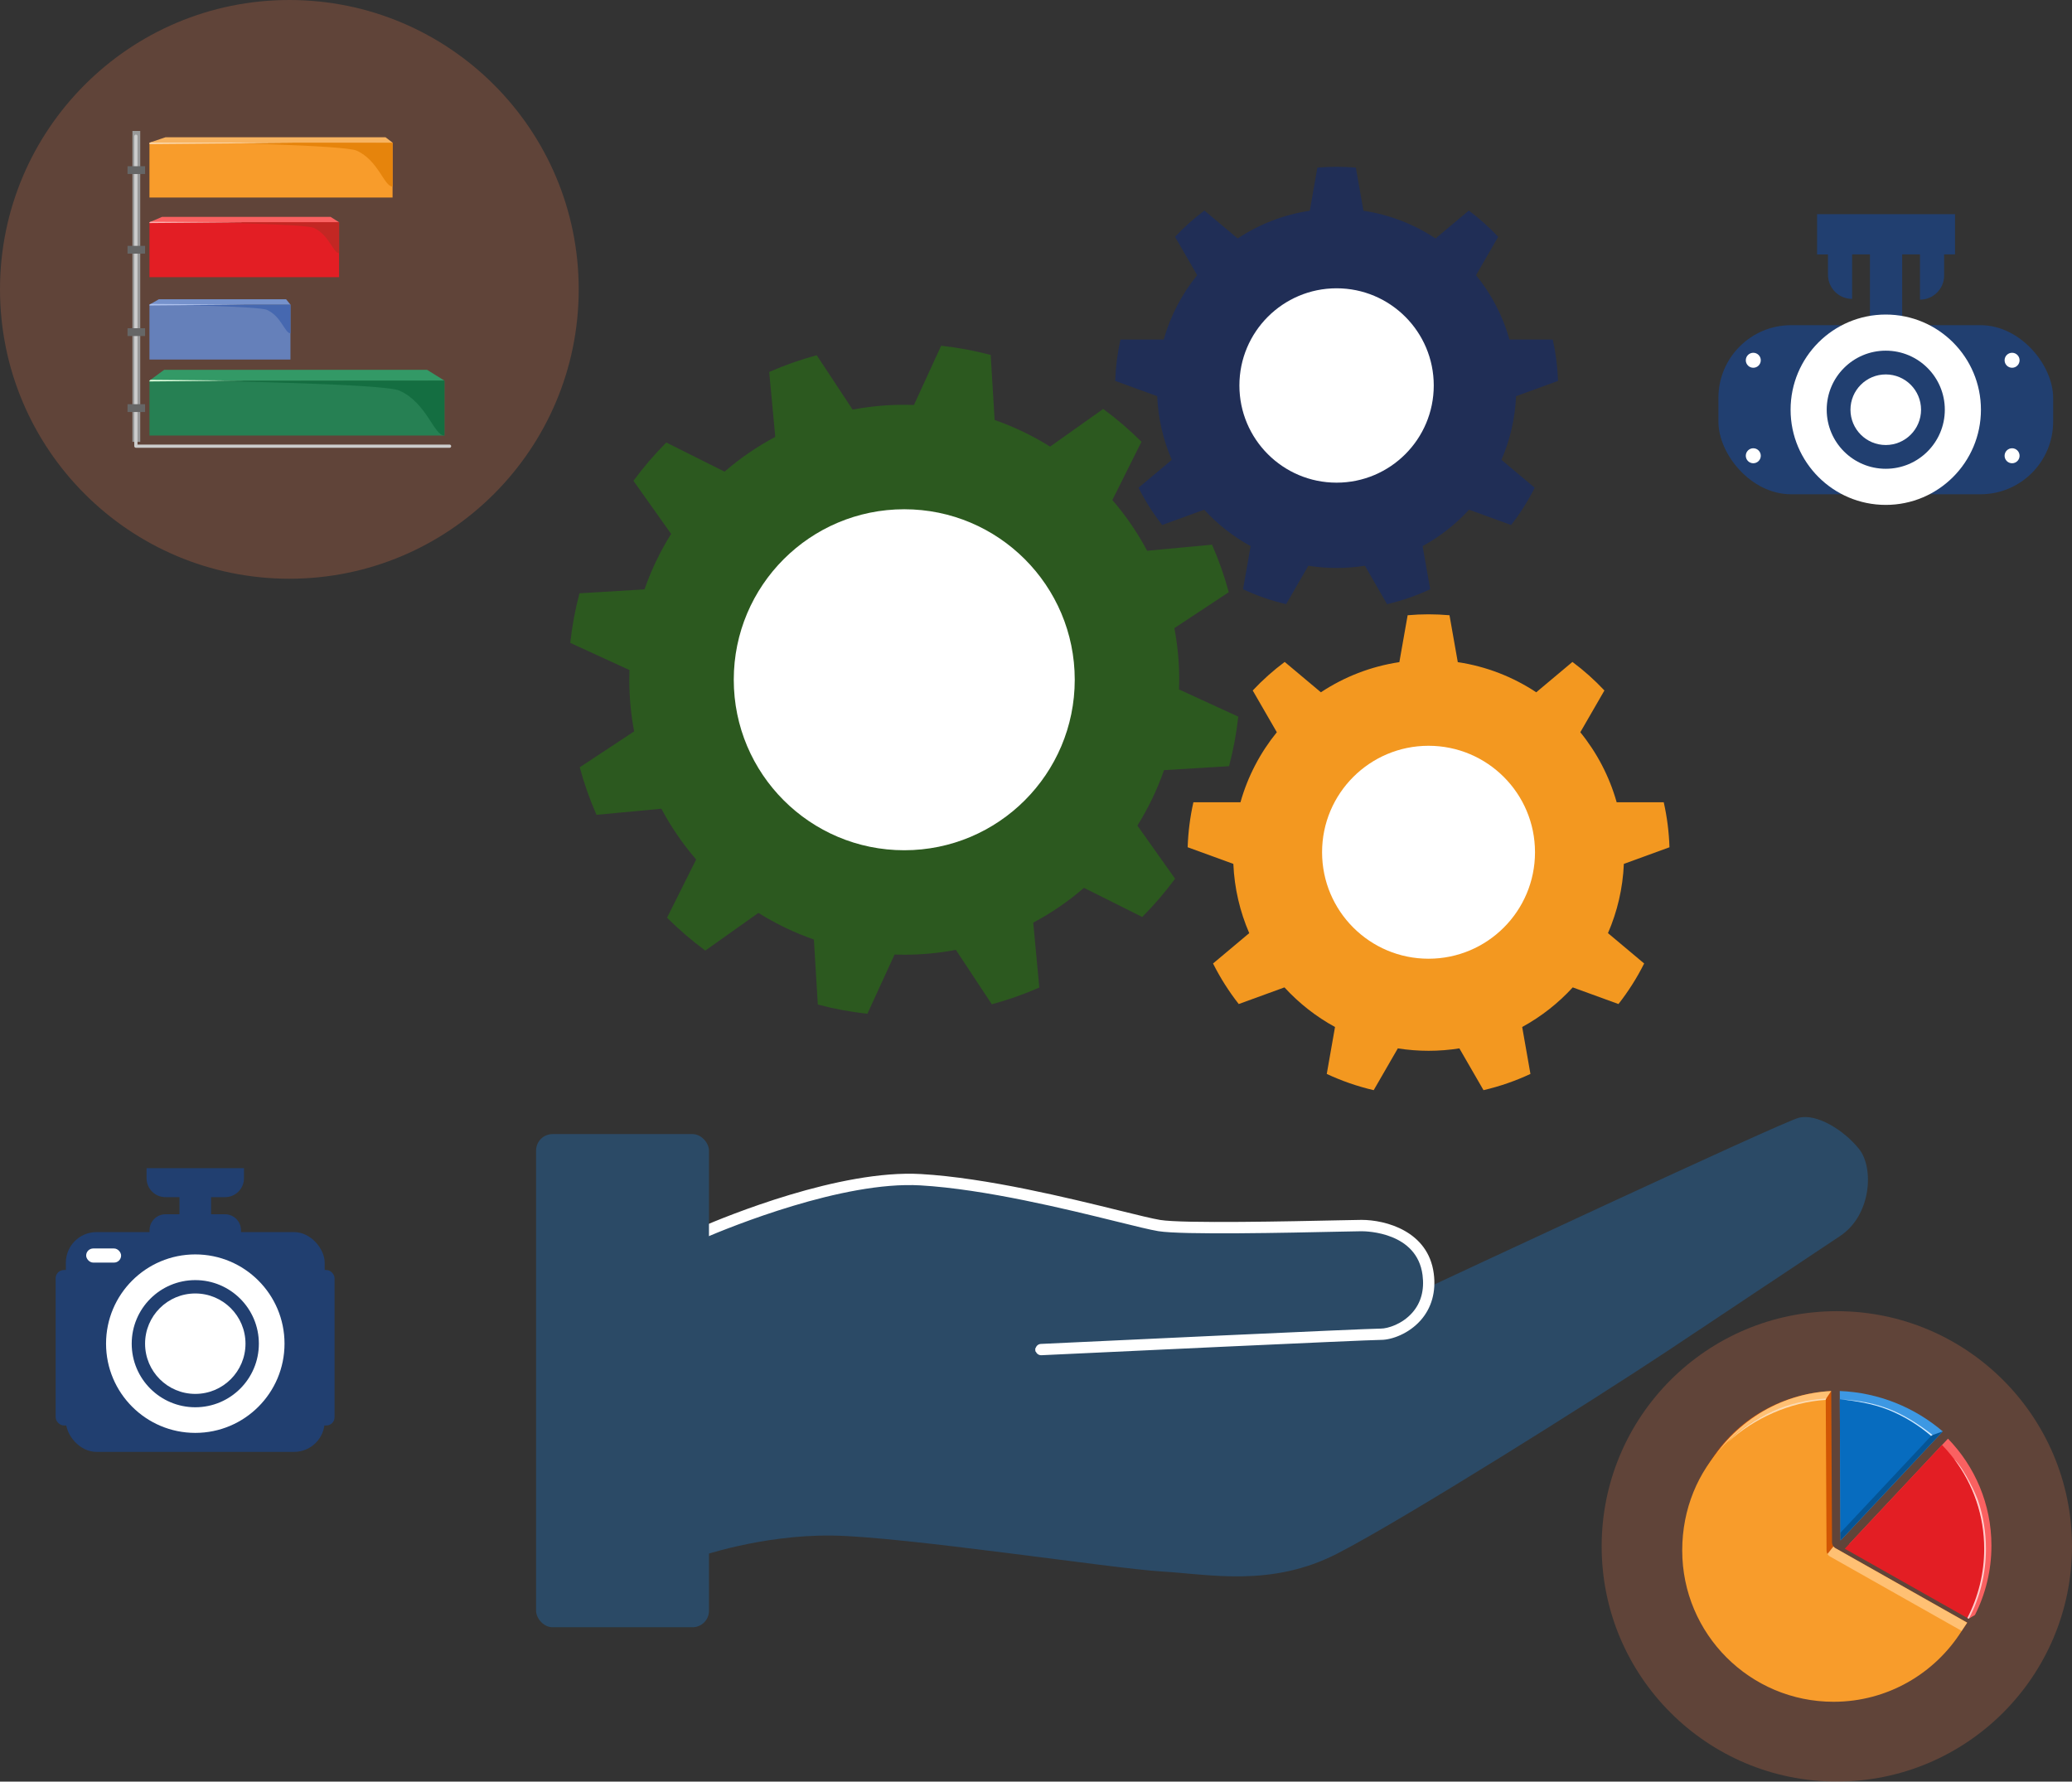
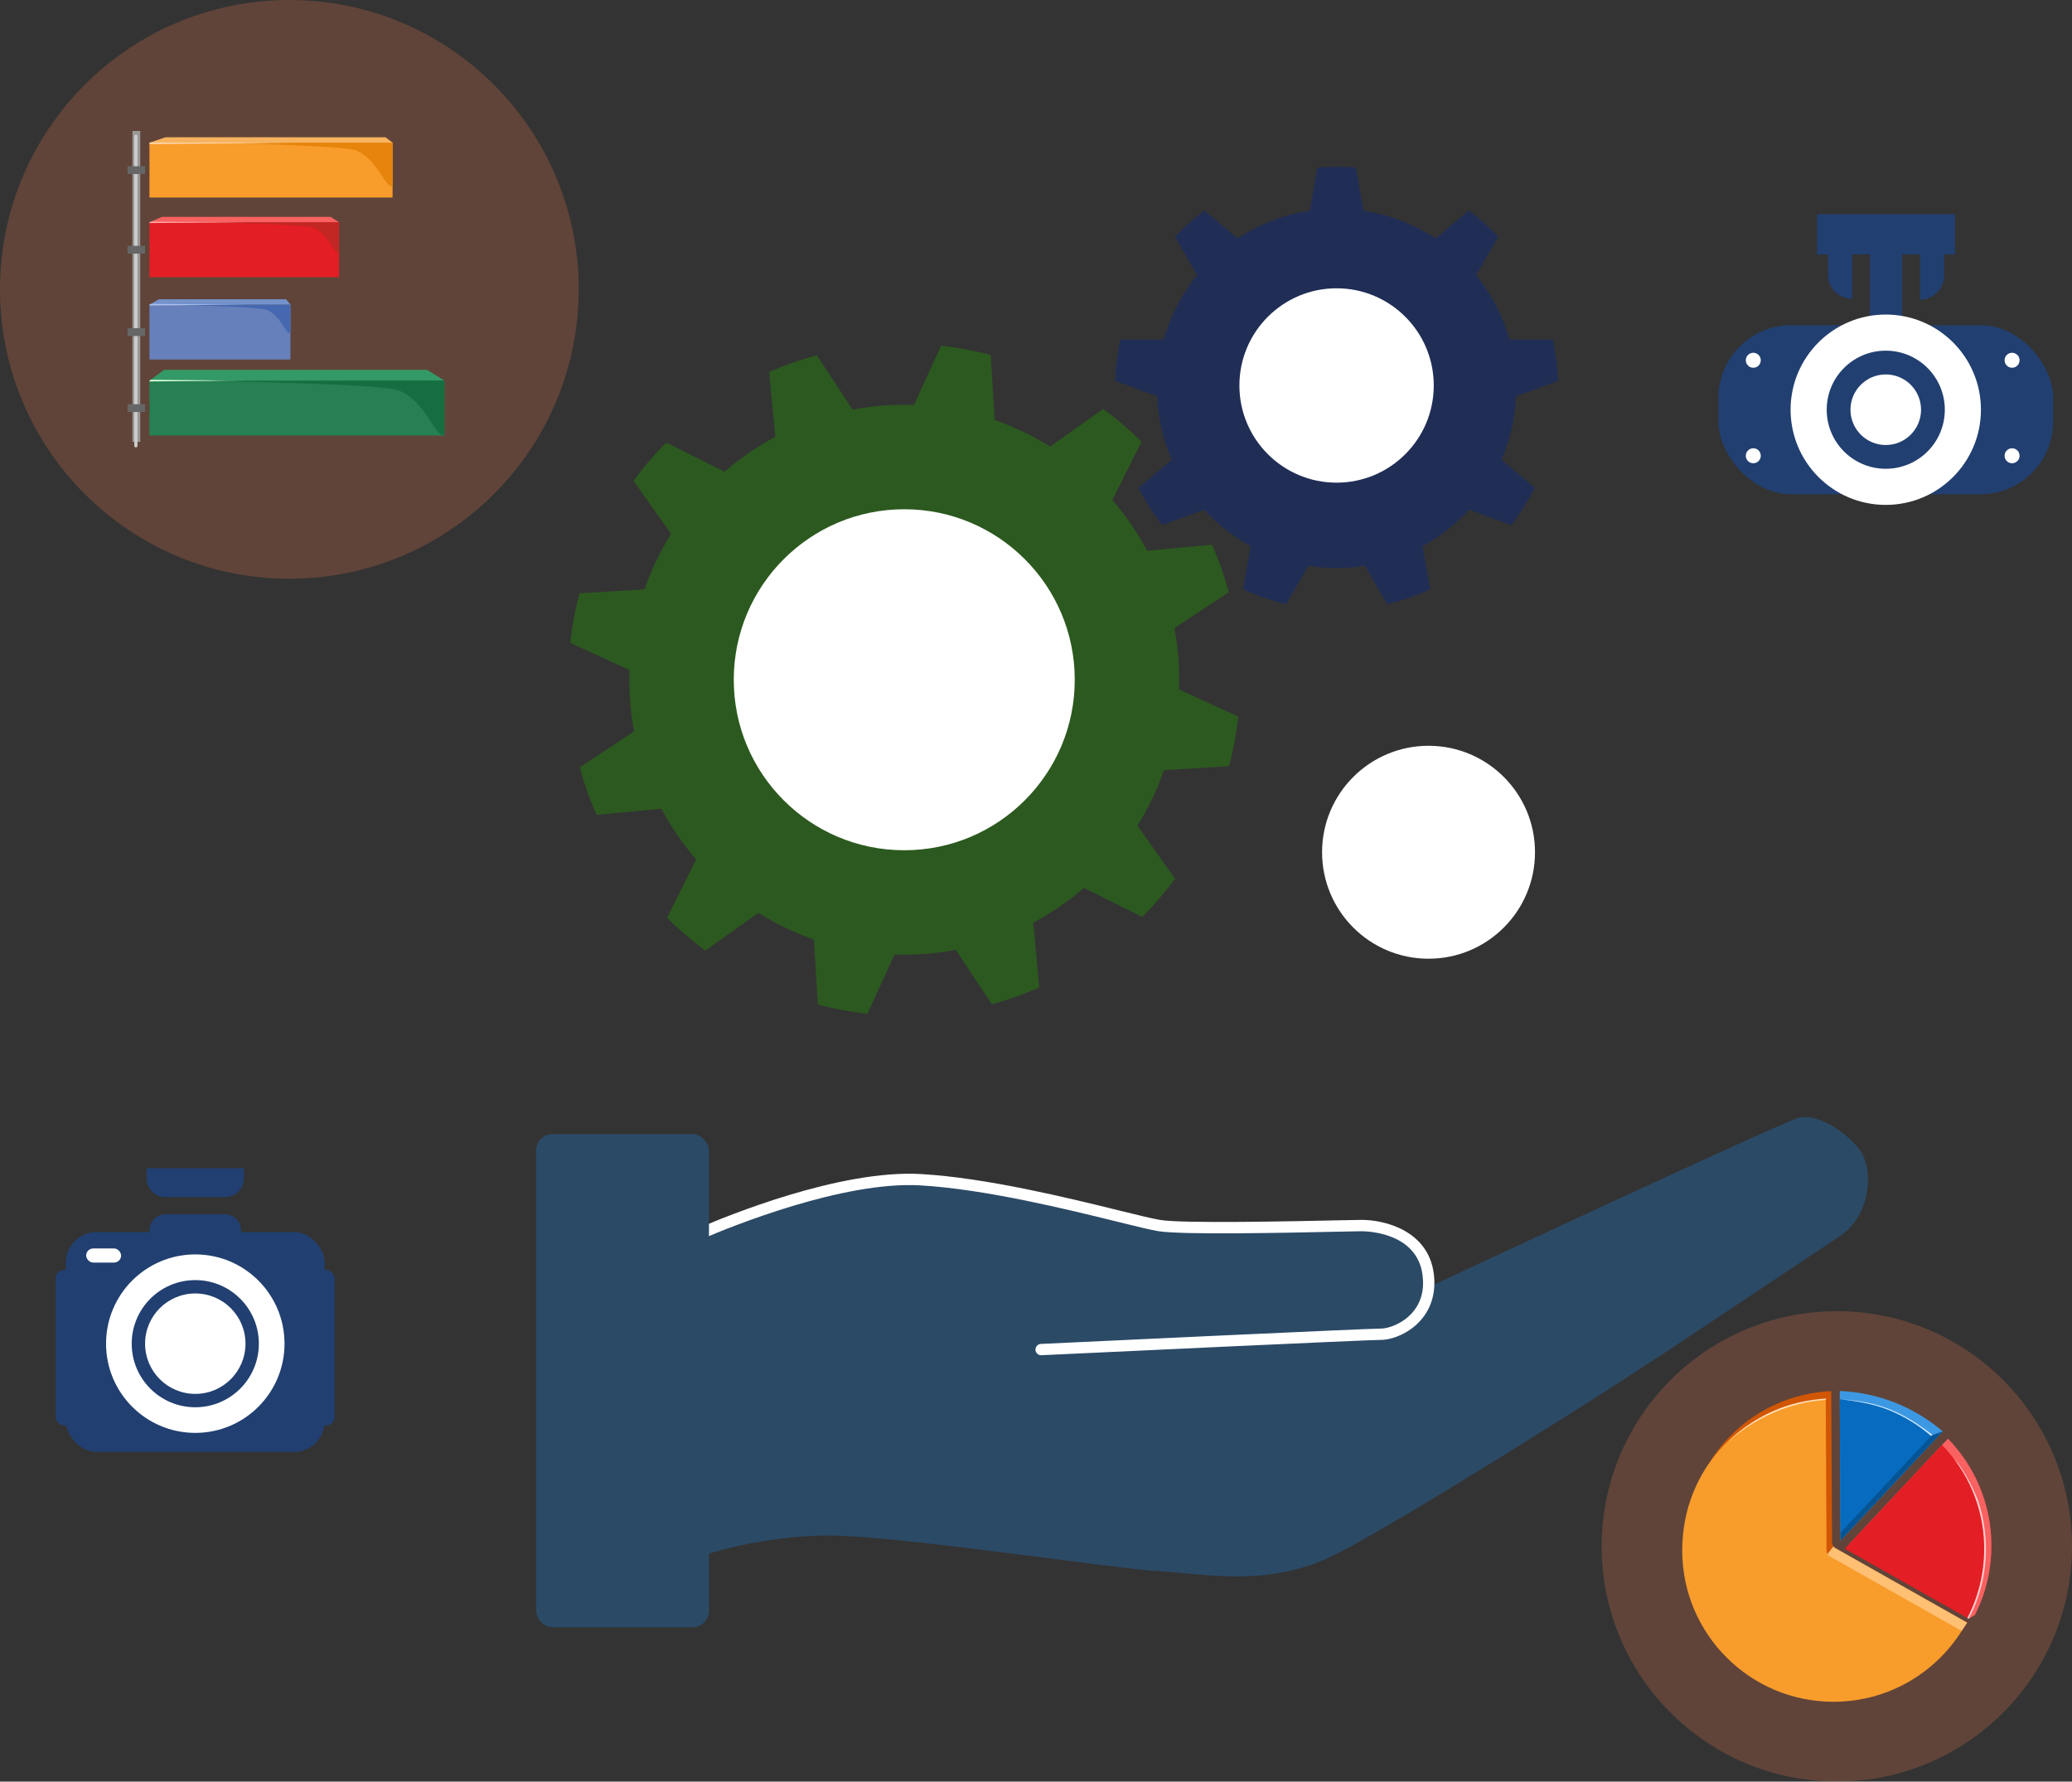
<svg xmlns="http://www.w3.org/2000/svg" id="images-icons" viewBox="0 0 600 515.88">
  <rect x="0" y="0" width="600" height="515.88" fill="#333333" stroke="none" />
  <defs>
    <style>.cls-1{fill:#ff7f4d;opacity:.22;}.cls-2{fill:#c32723;}.cls-2,.cls-3,.cls-4,.cls-5,.cls-6,.cls-7,.cls-8,.cls-9,.cls-10,.cls-11,.cls-12,.cls-13,.cls-14,.cls-15,.cls-16{fill-rule:evenodd;}.cls-17{fill:#2c591f;}.cls-18{fill:#fff;}.cls-3{fill:#fa6161;}.cls-19{fill:#d1eaff;}.cls-4{fill:#146e41;}.cls-5,.cls-20{fill:#e31e24;}.cls-21{fill:#2b4a66;}.cls-22{fill:#268053;}.cls-23{fill:none;stroke:#fff;stroke-miterlimit:10;}.cls-6{fill:#076cbf;}.cls-24{fill:#202e56;}.cls-7{fill:#7692cc;}.cls-25{fill:#adc1ed;}.cls-8{fill:#4668b0;}.cls-9{fill:#d15604;}.cls-10,.cls-26{fill:#f89c2b;}.cls-27{fill:#fcc;}.cls-11{fill:#055596;}.cls-28{fill:#6580ba;}.cls-29{fill:#fcdbb3;}.cls-12{fill:#e6840c;}.cls-30{fill:#999;}.cls-31{fill:#fcb0b0;}.cls-32{fill:#213f70;}.cls-33{fill:#ccc;}.cls-34{fill:#f39820;}.cls-13{fill:#f7b360;}.cls-14{fill:#ffc073;}.cls-35{fill:#deffde;}.cls-15{fill:#3d98e3;}.cls-16{fill:#396;}.cls-36{fill:#666;}</style>
  </defs>
  <circle class="cls-1" cx="531.9" cy="447.77" r="68.1" />
  <path class="cls-3" d="m564.08,416.58c7.79,8.01,12.59,18.94,12.59,30.99,0,7.22-1.72,14.04-4.77,20.06l-36.38-20.56,28.57-30.49Z" />
  <path class="cls-9" d="m530.5,446.56c0,.71.38,1.39,1.04,1.77l38.11,21.53c-7.76,12.32-21.47,20.52-37.11,20.52-24.2,0-43.82-19.62-43.82-43.82s18.41-42.58,41.56-43.77l.23,43.77h0Z" />
  <path class="cls-15" d="m532.75,402.78c11.36.46,21.73,4.79,29.82,11.7l-29.59,31.58-.23-43.28Z" />
  <polygon class="cls-3" points="570.06 468.72 571.89 467.64 571.6 465.33 568.45 462.31 570.06 468.72" />
-   <path class="cls-14" d="m530.27,402.79l-1.59,2.39-12.38,15.02-18.21,13.61-3.55-9.09c7.21-12.52,20.44-21.15,35.73-21.93Z" />
  <polygon class="cls-14" points="530.92 447.79 529.19 449.98 527.02 458.32 536.4 470.27 568.03 472.3 569.65 469.86 531.33 448.2 530.92 447.79" />
  <path class="cls-10" d="m528.91,448.95c0,.71.38,1.39,1.04,1.77l38.11,21.53c-7.76,12.32-21.48,20.52-37.11,20.52-24.2,0-43.82-19.62-43.82-43.82s18.41-42.58,41.56-43.77l.23,43.77h0Z" />
  <path class="cls-5" d="m562.36,418.4c7.68,7.9,12.4,18.67,12.4,30.55,0,7.11-1.69,13.83-4.7,19.77l-35.86-20.27,28.16-30.05Z" />
  <polygon class="cls-11" points="562.57 414.48 559.39 415.61 539.41 427.5 532.95 443.82 532.98 446.05 562.57 414.48" />
  <path class="cls-6" d="m532.75,405.17c10.15.41,19.41,4.27,26.63,10.44l-26.43,28.21-.2-38.66Z" />
  <path class="cls-27" d="m572.83,434.6c1.46,4.36,2.25,9.03,2.25,13.9,0,3.6-.43,7.1-1.26,10.44-.84,3.45-2.04,6.64-3.65,9.71l-.11.07-.37-.21c1.58-3.04,2.8-6.28,3.64-9.69.81-3.3,1.24-6.76,1.24-10.32,0-4.82-.78-9.44-2.22-13.74-1.5-4.47-3.71-8.62-6.49-12.3,3.22,3.2,6.46,10.6,6.98,12.14Z" />
  <path class="cls-19" d="m559.63,415.52l-.24.09-.17.19c-3.72-3.18-7.91-5.77-12.48-7.59-4.34-1.73-9.36-2.55-13.96-3.04,11.26.6,18.36,3.74,26.86,10.36Z" />
  <path class="cls-29" d="m500.25,417.67c3.73-3.77,8.17-6.8,13.06-9.01,4.73-2.15,10.07-3.37,15.53-3.7l-.15.22v.18c-10.34.62-20.81,5.33-28.43,12.31Z" />
  <circle class="cls-1" cx="83.79" cy="83.79" r="83.79" />
  <g id="_747132146288">
    <rect class="cls-26" x="43.28" y="41.3" width="70.4" height="15.9" />
    <rect class="cls-20" x="43.28" y="64.36" width="54.91" height="15.9" />
    <rect class="cls-28" x="43.28" y="88.21" width="40.83" height="15.9" />
    <rect class="cls-22" x="43.28" y="110.21" width="85.41" height="15.9" />
    <polygon class="cls-3" points="43.28 64.36 98.2 64.36 95.73 62.8 46.93 62.8 43.28 64.36" />
    <polygon class="cls-7" points="43.28 88.22 84.12 88.22 82.84 86.65 46 86.65 43.28 88.22" />
    <polygon class="cls-16" points="43.28 110.21 128.7 110.21 123.68 107.09 47.54 107.09 43.28 110.21" />
    <polygon class="cls-35" points="43.28 110.45 43.28 110.21 43.6 109.98 71.1 110.21 43.28 110.45" />
    <path class="cls-4" d="m128.7,126.11v-15.9s-68.65.09-68.65.09c0,0,51.15.8,55.61,2.8,7.96,3.57,9.94,13.01,13.04,13.01Z" />
    <path class="cls-8" d="m84.11,96.51v-8.29l-35.8.04s26.67.42,29,1.47c4.15,1.86,5.19,6.78,6.8,6.78Z" />
    <polygon class="cls-25" points="43.28 88.45 43.28 88.22 43.63 88.01 71.1 88.22 43.28 88.45" />
    <path class="cls-2" d="m98.19,73.3v-8.94s-38.6.06-38.6.06c0,0,28.76.45,31.27,1.57,4.47,2.01,5.59,7.31,7.33,7.31Z" />
    <path class="cls-12" d="m113.68,54.02v-12.71l-54.87-.07s40.89.78,44.45,2.37c6.36,2.86,7.94,10.4,10.42,10.4Z" />
    <polygon class="cls-29" points="43.28 41.72 43.28 41.37 43.88 41.18 85.06 41.37 43.28 41.72" />
    <polygon class="cls-31" points="43.28 64.59 43.28 64.35 43.65 64.21 71.1 64.35 43.28 64.59" />
    <polygon class="cls-13" points="43.28 41.31 113.69 41.31 111.63 39.74 47.95 39.74 43.28 41.31" />
    <rect class="cls-30" x="38.35" y="37.92" width="2.26" height="90.03" />
    <path class="cls-33" d="m38.88,39.45c0-.26.21-.47.47-.47s.47.21.47.47v89.64c0,.26-.21.47-.47.47s-.47-.21-.47-.47V39.45Z" />
    <rect class="cls-36" x="36.93" y="48.13" width="5.09" height="2.26" />
    <rect class="cls-36" x="36.93" y="71.19" width="5.09" height="2.26" />
    <rect class="cls-36" x="36.93" y="95.04" width="5.09" height="2.26" />
    <rect class="cls-36" x="36.93" y="117.04" width="5.09" height="2.26" />
-     <path class="cls-33" d="m39.4,129.67c-.26,0-.47-.21-.47-.47s.21-.47.47-.47h90.78c.26,0,.47.21.47.47s-.21.47-.47.47H39.4Z" />
  </g>
  <rect class="cls-32" x="19.07" y="356.77" width="74.95" height="63.64" rx="8.86" ry="8.86" />
  <path class="cls-18" d="m56.55,363.23c-14.27,0-25.84,11.57-25.84,25.84s11.57,25.84,25.84,25.84,25.84-11.57,25.84-25.84-11.57-25.84-25.84-25.84Zm0,44.26c-10.17,0-18.41-8.24-18.41-18.41s8.24-18.41,18.41-18.41,18.41,8.24,18.41,18.41-8.24,18.41-18.41,18.41Z" />
  <circle class="cls-18" cx="56.55" cy="389.08" r="14.54" />
  <path class="cls-32" d="m47.96,351.6h17.18c2.57,0,4.65,2.08,4.65,4.65v4.39h-26.49v-4.39c0-2.57,2.08-4.65,4.65-4.65Z" />
-   <rect class="cls-32" x="51.97" y="345.57" width="9.15" height="9.05" />
  <path class="cls-32" d="m42.44,338.25h28.21v2.93c0,3.02-2.45,5.47-5.47,5.47h-17.27c-3.02,0-5.47-2.45-5.47-5.47v-2.93h0Z" />
  <rect class="cls-32" x="16.12" y="367.75" width="5.81" height="45.01" rx="2.37" ry="2.37" />
  <rect class="cls-32" x="91.07" y="367.75" width="5.81" height="45.01" rx="2.37" ry="2.37" />
  <rect class="cls-18" x="24.95" y="361.51" width="10.12" height="4.09" rx="2.05" ry="2.05" />
  <path class="cls-32" d="m566.15,62.02h-39.97v11.66h3.16v5.88c0,3.86,3.13,6.99,6.99,6.99h0v-12.88h5.16v39.64h9.33v-39.64h5.16v13.1c3.86,0,6.99-3.13,6.99-6.99v-6.11h3.16v-11.66Z" />
  <rect class="cls-32" x="497.61" y="94.16" width="96.93" height="48.96" rx="21.04" ry="21.04" />
  <circle class="cls-18" cx="546.07" cy="118.64" r="27.56" />
  <circle class="cls-32" cx="546.07" cy="118.64" r="17.1" />
  <circle class="cls-18" cx="546.07" cy="118.64" r="10.22" />
  <circle class="cls-18" cx="507.71" cy="104.32" r="2.17" />
  <circle class="cls-18" cx="507.71" cy="131.97" r="2.17" />
  <circle class="cls-18" cx="582.65" cy="104.32" r="2.17" />
  <circle class="cls-18" cx="582.65" cy="131.97" r="2.17" />
  <path class="cls-17" d="m355.9,221.86c1.24-4.66,2.13-9.45,2.67-14.35l-17.15-7.87c.03-.93.05-1.87.05-2.81,0-5.11-.48-10.11-1.4-14.95l15.75-10.4c-1.28-4.74-2.9-9.34-4.85-13.76l-18.79,1.76c-2.81-5.28-6.19-10.2-10.07-14.69l8.43-16.87c-3.45-3.44-7.15-6.62-11.08-9.51l-15.38,10.91c-5.01-3.14-10.39-5.73-16.06-7.71l-1.14-18.83c-4.66-1.24-9.45-2.13-14.35-2.67l-7.87,17.15c-.93-.03-1.87-.05-2.81-.05-5.11,0-10.11.48-14.95,1.4l-10.4-15.75c-4.74,1.28-9.34,2.9-13.76,4.85l1.76,18.79c-5.28,2.81-10.2,6.19-14.69,10.07l-16.87-8.43c-3.44,3.45-6.62,7.15-9.51,11.08l10.91,15.38c-3.14,5.01-5.73,10.39-7.71,16.06l-18.83,1.14c-1.24,4.66-2.13,9.45-2.67,14.35l17.15,7.87c-.03.93-.05,1.87-.05,2.81,0,5.11.48,10.11,1.4,14.95l-15.75,10.4c1.28,4.74,2.9,9.34,4.85,13.76l18.79-1.76c2.81,5.28,6.19,10.2,10.07,14.69l-8.43,16.87c3.45,3.44,7.15,6.62,11.08,9.51l15.38-10.91c5.01,3.14,10.39,5.73,16.06,7.71l1.14,18.83c4.66,1.24,9.45,2.13,14.35,2.67l7.87-17.15c.93.03,1.87.05,2.81.05,5.11,0,10.11-.48,14.95-1.4l10.4,15.75c4.74-1.28,9.34-2.9,13.76-4.85l-1.76-18.79c5.28-2.81,10.2-6.19,14.69-10.07l16.87,8.43c3.44-3.45,6.62-7.15,9.51-11.08l-10.91-15.38c3.14-5.01,5.73-10.39,7.71-16.06l18.83-1.14Z" />
  <circle class="cls-18" cx="261.85" cy="196.83" r="49.37" />
  <path class="cls-24" d="m451.17,110.29c-.14-4.1-.66-8.1-1.53-11.97h-12.53c-1.94-6.9-5.28-13.22-9.68-18.64l6.41-11.11c-2.61-2.78-5.45-5.32-8.51-7.6l-9.63,8.08c-6.17-4.08-13.25-6.88-20.88-8.03l-2.2-12.48c-1.84-.16-3.7-.24-5.57-.24s-3.74.09-5.57.24l-2.2,12.48c-7.63,1.14-14.72,3.95-20.88,8.03l-9.63-8.08c-3.06,2.28-5.91,4.83-8.51,7.6l6.41,11.11c-4.4,5.42-7.74,11.74-9.68,18.64h-12.53c-.87,3.87-1.39,7.87-1.53,11.97l12.16,4.43c.28,6.53,1.76,12.74,4.23,18.43l-9.63,8.08c1.93,3.83,4.22,7.44,6.84,10.79l12.17-4.43c3.86,4.21,8.4,7.78,13.45,10.54l-2.2,12.49c3.96,1.85,8.14,3.31,12.49,4.32l6.42-11.12c2.67.42,5.4.64,8.19.64s5.52-.22,8.19-.64l6.42,11.12c4.35-1.01,8.53-2.47,12.49-4.32l-2.2-12.49c5.05-2.76,9.59-6.33,13.45-10.54l12.17,4.43c2.62-3.34,4.92-6.96,6.84-10.79l-9.63-8.08c2.47-5.69,3.95-11.9,4.23-18.43l12.16-4.43Z" />
  <circle class="cls-18" cx="387.04" cy="111.62" r="28.14" />
-   <path class="cls-34" d="m483.44,245.33c-.15-4.46-.71-8.81-1.66-13.02h-13.63c-2.12-7.51-5.74-14.39-10.53-20.28l6.98-12.09c-2.83-3.02-5.93-5.79-9.26-8.27l-10.48,8.79c-6.71-4.44-14.42-7.49-22.72-8.73l-2.4-13.58c-2-.17-4.02-.27-6.06-.27s-4.07.09-6.06.27l-2.4,13.58c-8.3,1.24-16.01,4.29-22.72,8.73l-10.48-8.79c-3.33,2.48-6.43,5.25-9.26,8.27l6.98,12.09c-4.79,5.89-8.42,12.77-10.53,20.28h-13.63c-.95,4.21-1.51,8.56-1.66,13.02l13.23,4.82c.3,7.1,1.92,13.86,4.6,20.05l-10.48,8.79c2.09,4.17,4.59,8.1,7.44,11.74l13.24-4.82c4.2,4.58,9.14,8.47,14.64,11.47l-2.39,13.59c4.31,2.01,8.85,3.6,13.59,4.7l6.99-12.1c2.9.46,5.88.7,8.91.7s6.01-.24,8.91-.7l6.99,12.1c4.73-1.1,9.28-2.69,13.59-4.7l-2.39-13.59c5.5-3,10.44-6.89,14.64-11.47l13.24,4.82c2.85-3.64,5.35-7.57,7.44-11.74l-10.48-8.79c2.69-6.19,4.3-12.95,4.6-20.05l13.23-4.82Z" />
  <circle class="cls-18" cx="413.67" cy="246.78" r="30.83" />
  <path class="cls-21" d="m201.88,357.62s38.72-17.51,64.72-16.01c26,1.51,60.75,11.9,69.1,13.27,8.35,1.37,54.59,0,58.56,0s17.65,1.51,19.29,14.09c1.64,12.59-9.17,17.38-13.68,17.38s-100.02,4.52-100.02,4.52" />
  <path class="cls-21" d="m413.67,372.72s101.96-47.67,107.16-49.04,13.14,3.56,17.51,9.03c4.38,5.47,3.56,19.16-5.47,25.18-9.03,6.02-27.91,18.61-49.53,32.98-21.62,14.37-76.9,49.12-96.05,58.97s-36.94,6.02-50.9,5.2c-13.96-.82-74.71-10.13-95.42-10.4-20.71-.27-39.09,6.29-39.09,6.29v-93.32l211.79,15.1Z" />
  <path class="cls-18" d="m299.85,390.87h0c-.04-.91.65-1.68,1.56-1.72,13.05-.62,94.23-4.44,98.46-4.44,1.95,0,6.15-1.25,9.11-4.62,2.52-2.88,3.52-6.54,2.95-10.91-1.61-12.31-16.03-12.66-17.66-12.66h0c-.74,0-3.07.05-6.3.12-14.81.32-45.62.99-52.53-.14-2.34-.38-6.66-1.45-12.13-2.8-14.23-3.51-38.04-9.37-56.8-10.46-22.47-1.3-55.19,12.1-62.48,15.22-.82.35-1.77-.02-2.14-.83h0c-.38-.84,0-1.82.84-2.19,7.53-3.26,40.49-16.84,63.97-15.48,19.06,1.1,43.06,7.02,57.39,10.55,5.4,1.33,9.66,2.38,11.87,2.74,6.6,1.08,38.36.39,51.93.1,3.37-.07,5.59-.12,6.37-.12h0c7.02,0,19.32,3.27,20.92,15.52.69,5.26-.61,9.93-3.74,13.5-3.46,3.94-8.42,5.73-11.57,5.73-4.1,0-85.64,3.84-98.31,4.44-.91.04-1.67-.66-1.72-1.56Z" />
-   <path class="cls-23" d="m201.88,357.62s38.72-17.51,64.72-16.01c26,1.51,60.75,11.9,69.1,13.27,8.35,1.37,54.59,0,58.56,0s17.65,1.51,19.29,14.09c1.64,12.59-9.17,17.38-13.68,17.38s-100.02,4.52-100.02,4.52" />
  <rect class="cls-21" x="155.24" y="328.39" width="50.06" height="142.8" rx="4.76" ry="4.76" />
</svg>